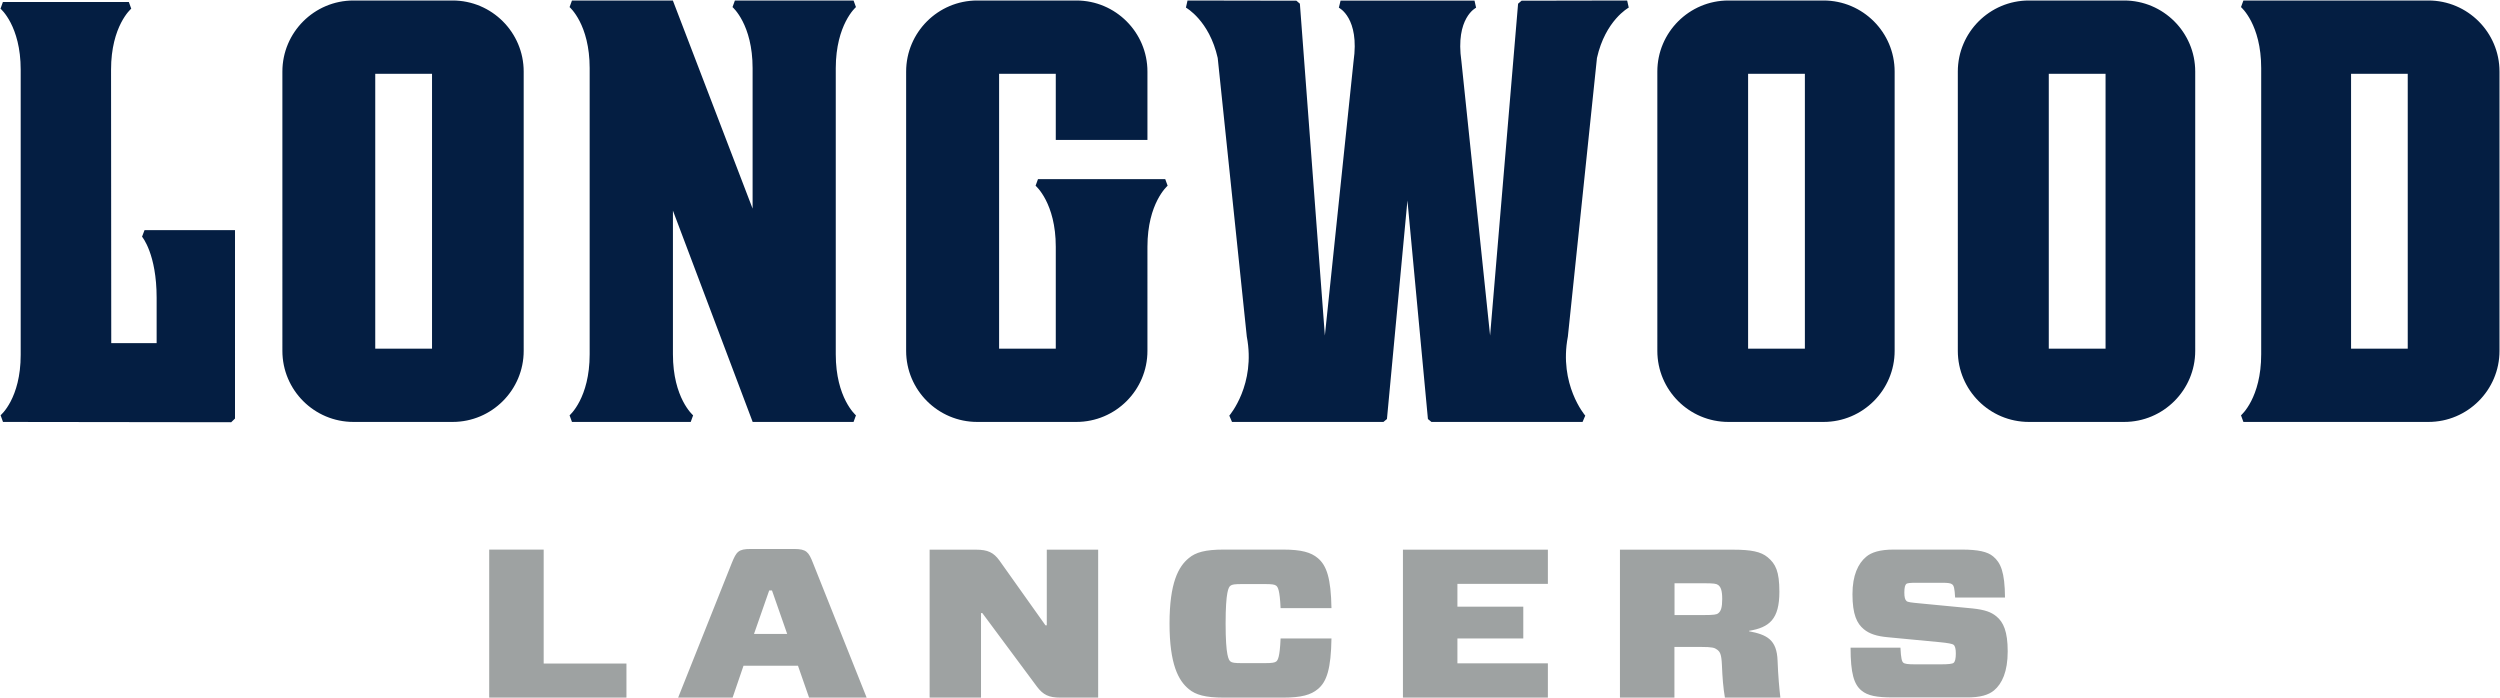
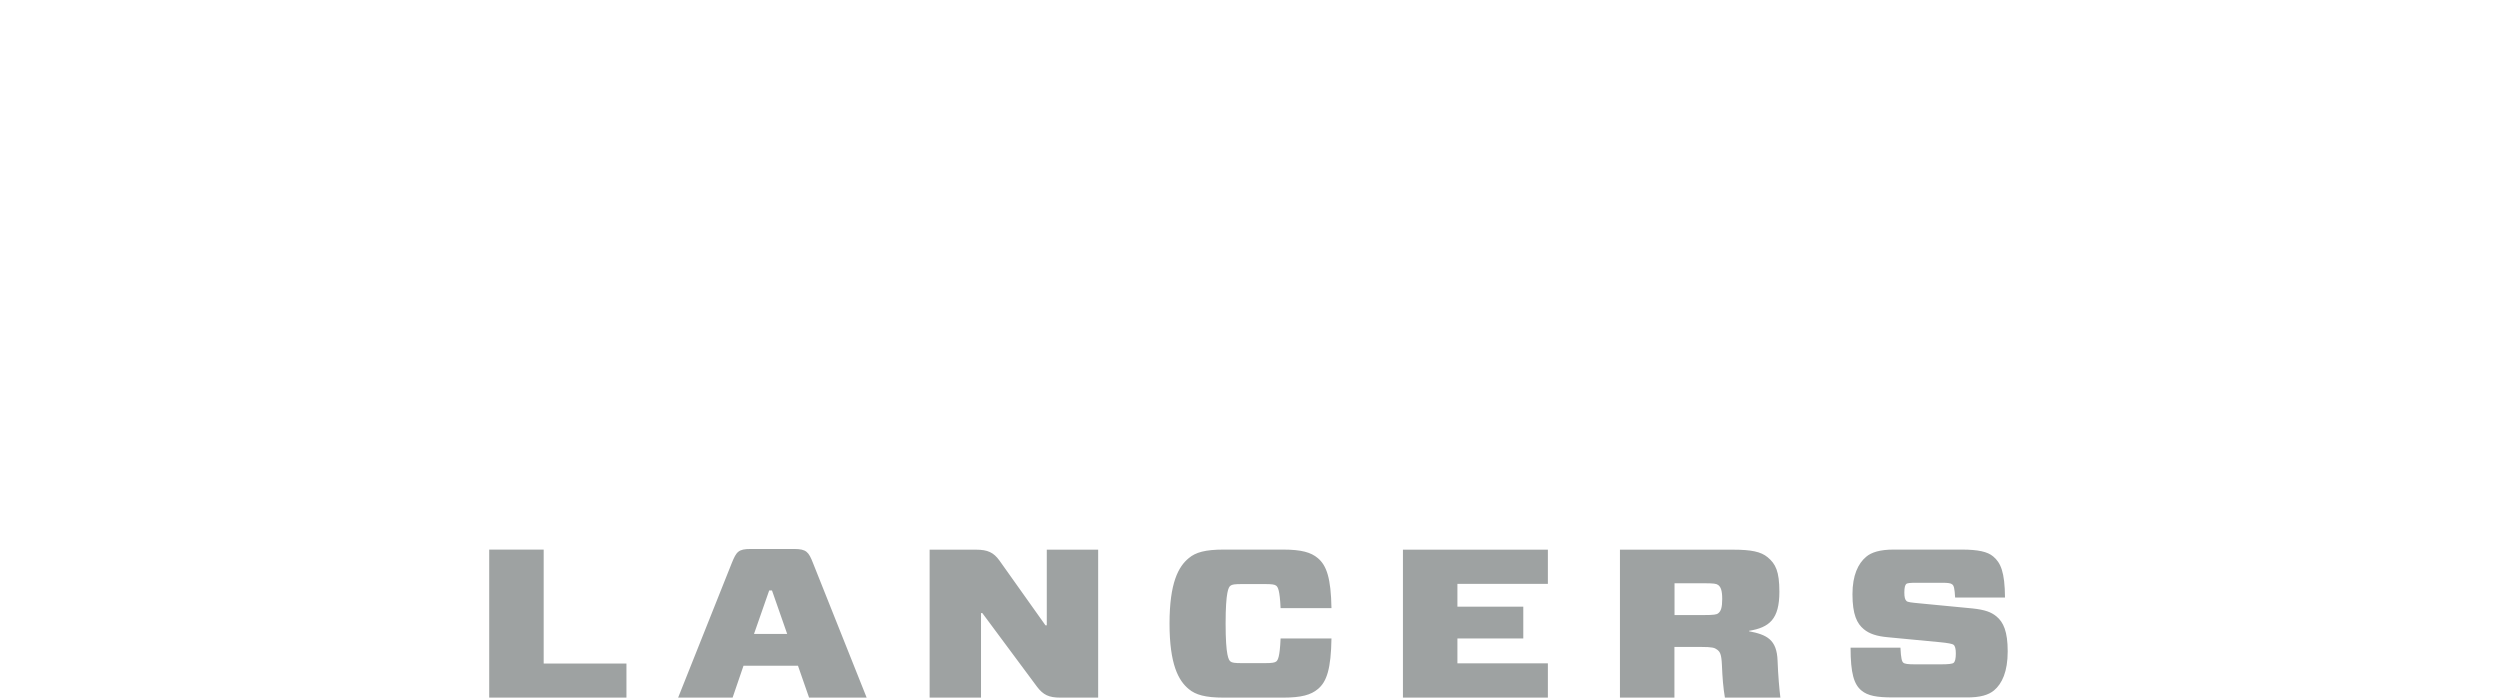
<svg xmlns="http://www.w3.org/2000/svg" version="1.1" id="Layer_1" x="0px" y="0px" width="250.1px" height="69.84px" viewBox="0 0 250.1 69.84" enable-background="new 0 0 250.1 69.84" xml:space="preserve">
  <g>
-     <path fill="#041E42" d="M162.78,0.05l0.16,0.71c-0.02,0.01-2.34,1.28-3.18,5.04l-2.91,27.87c-0.92,4.79,1.71,7.88,1.74,7.91   l-0.27,0.63H143.2l-0.35-0.29l-2.05-21.86l-2.05,21.86l-0.35,0.29h-15.15l-0.27-0.63c0.03-0.03,2.67-3.12,1.75-7.91L121.82,5.8   c-0.84-3.75-3.17-5.03-3.18-5.04l0.16-0.71l10.89,0.02l0.35,0.3l2.5,33.2l2.87-27.44c0.63-4.35-1.47-5.36-1.47-5.36l0.17-0.71h6.7   h6.7l0.16,0.71c0,0-2.1,1.01-1.47,5.36l2.87,27.44l2.8-33.2l0.35-0.3L162.78,0.05z M182.43,0.05c3.92,0,7.11,3.19,7.11,7.11V35.1   c0,3.92-3.19,7.11-7.11,7.11h-9.52c-3.92,0-7.11-3.18-7.11-7.11V7.16c0-3.92,3.19-7.11,7.11-7.11H182.43 M180.56,7.38h-5.68v27.5   h5.68V7.38z M212.5,0.05c3.92,0,7.11,3.19,7.11,7.11V35.1c0,3.92-3.19,7.11-7.11,7.11h-9.53c-3.92,0-7.11-3.18-7.11-7.11V7.16   c0-3.92,3.19-7.11,7.11-7.11H212.5 M210.64,7.38h-5.68v27.5h5.68V7.38z M242.94,0.05c3.92,0,7.11,3.19,7.11,7.11V35.1   c0,3.92-3.19,7.11-7.11,7.11h-18.51l-0.24-0.66c0.02-0.02,2.02-1.73,2.02-6.11V6.82c0-4.38-2-6.09-2.02-6.11l0.24-0.66H242.94    M240.87,7.38h-5.67v27.5h5.67V7.38z M45.28,0.05c3.92,0,7.11,3.19,7.11,7.11V35.1c0,3.92-3.19,7.11-7.11,7.11h-9.92   c-3.92,0-7.11-3.18-7.11-7.11V7.16c0-3.92,3.19-7.11,7.11-7.11H45.28 M43.22,7.38h-5.68v27.5h5.68V7.38z M85.63,0.71l-0.24-0.66   H73.52l-0.24,0.66c0.02,0.02,2.01,1.73,2.01,6.11v14.05L67.32,0.07V0.05h-10.1l-0.24,0.66c0.02,0.02,2.01,1.73,2.01,6.11v28.62   c0,4.38-1.99,6.09-2.01,6.11l0.24,0.66H69.1l0.24-0.66c-0.02-0.02-2.02-1.73-2.02-6.11V21.07l7.97,21.12v0.02h10.1l0.24-0.66   c-0.02-0.02-2.02-1.73-2.02-6.11V6.82C83.62,2.44,85.61,0.73,85.63,0.71 M103.84,17.92l-0.24,0.66c0.02,0.02,2.02,1.73,2.02,6.11   v10.19h-5.67V7.38h5.67v6.62h9.17V7.16c0-3.92-3.19-7.11-7.11-7.11h-9.92c-3.92,0-7.11,3.19-7.11,7.11V35.1   c0,3.92,3.19,7.11,7.11,7.11h9.92c3.92,0,7.11-3.18,7.11-7.11V24.69c0-4.38,2-6.09,2.02-6.11l-0.24-0.66H103.84z M14.21,23.68   c0.02,0.02,1.46,1.73,1.46,6.11v4.54h-4.54L11.11,6.97c0-4.38,2-6.09,2.02-6.1L12.89,0.2H0.29L0.05,0.87   c0.02,0.01,2.02,1.72,2.02,6.1V35.5c0,4.37-2,6.03-2.01,6.04l0.24,0.67l22.83,0.03l0.38-0.37V23.02h-9.05L14.21,23.68z" />
    <path fill="#9EA2A2" d="M54.4,66.38h8.27v3.41H48.94V54.98h5.45V66.38z M80.94,69.79h5.76l-5.37-13.47c-0.43-1.1-0.66-1.4-1.88-1.4   h-4.36c-1.22,0-1.42,0.27-1.88,1.4l-5.37,13.47h5.45l1.09-3.19h5.45L80.94,69.79z M76.95,59.07h0.28l1.52,4.35h-3.32L76.95,59.07z    M109.86,54.99h-5.14v7.57h-0.13l-4.61-6.49c-0.58-0.8-1.17-1.08-2.33-1.08H93v14.8h5.14v-8.46h0.13l5.48,7.38   c0.61,0.8,1.17,1.08,2.33,1.08h3.78V54.99z M131.83,68.94c0.91-0.74,1.32-2.05,1.37-5.07h-5.09c-0.08,1.9-0.28,2.17-0.43,2.3   c-0.15,0.12-0.4,0.17-1.17,0.17h-2.25c-0.76,0-1.01-0.04-1.17-0.17c-0.17-0.15-0.48-0.53-0.48-3.79c0-3.23,0.3-3.64,0.48-3.78   c0.16-0.13,0.41-0.17,1.17-0.17h2.25c0.76,0,1.01,0.04,1.17,0.17c0.15,0.13,0.35,0.4,0.43,2.24h5.09   c-0.05-2.98-0.48-4.27-1.37-5.01c-0.68-0.57-1.62-0.85-3.47-0.85h-5.93c-1.85,0-2.81,0.27-3.5,0.85c-1.04,0.85-1.93,2.47-1.93,6.55   s0.89,5.71,1.93,6.56c0.68,0.57,1.65,0.85,3.5,0.85h5.93C130.21,69.79,131.15,69.51,131.83,68.94 M154.85,66.36h-9.05v-2.49h6.59   v-3.18h-6.59v-2.28h9.05v-3.42h-14.5v14.8h14.5V66.36z M171.78,64.99c0.28,0.21,0.43,0.42,0.48,1.52c0.05,1.27,0.13,2.29,0.3,3.28   h5.55c-0.1-0.8-0.23-2.24-0.28-3.68c-0.07-2.14-1.09-2.62-2.86-2.96v-0.04c2.05-0.34,3.04-1.17,3.04-3.91   c0-2.05-0.38-2.79-1.17-3.45c-0.68-0.57-1.68-0.76-3.45-0.76h-11.33v14.8h5.45v-5.07h2.66C171.3,64.72,171.53,64.8,171.78,64.99    M167.52,61.52v-3.17h2.94c0.99,0,1.24,0.04,1.42,0.17c0.26,0.19,0.41,0.53,0.41,1.4s-0.13,1.23-0.41,1.44   c-0.15,0.12-0.43,0.17-1.42,0.17H167.52z M199.48,69.07c0.81-0.68,1.37-1.88,1.37-3.91c0-1.99-0.43-2.92-1.12-3.49   c-0.53-0.44-1.17-0.67-2.38-0.8l-5.3-0.51c-0.86-0.08-1.19-0.12-1.32-0.23c-0.15-0.13-0.22-0.38-0.22-0.85   c0-0.49,0.07-0.76,0.2-0.87c0.1-0.08,0.4-0.11,1.01-0.11h2.53c0.66,0,0.91,0.04,1.06,0.17c0.15,0.12,0.23,0.38,0.28,1.31h4.99   c-0.02-2.56-0.43-3.49-1.19-4.12c-0.56-0.47-1.5-0.68-3.14-0.68h-6.82c-1.35,0-2.21,0.27-2.74,0.72c-0.81,0.68-1.37,1.86-1.37,3.74   c0,2.05,0.45,2.94,1.14,3.51c0.56,0.46,1.29,0.7,2.41,0.8l5.25,0.5c0.71,0.07,1.19,0.15,1.32,0.26c0.15,0.12,0.22,0.42,0.22,0.85   c0,0.53-0.07,0.82-0.22,0.95c-0.13,0.11-0.56,0.15-1.29,0.15h-2.56c-0.73,0-1.04-0.04-1.19-0.17c-0.13-0.11-0.23-0.4-0.28-1.5   h-4.99c0,2.6,0.35,3.68,1.09,4.29c0.63,0.53,1.55,0.69,3.14,0.69h7.32C198.12,69.79,198.95,69.51,199.48,69.07" />
  </g>
</svg>